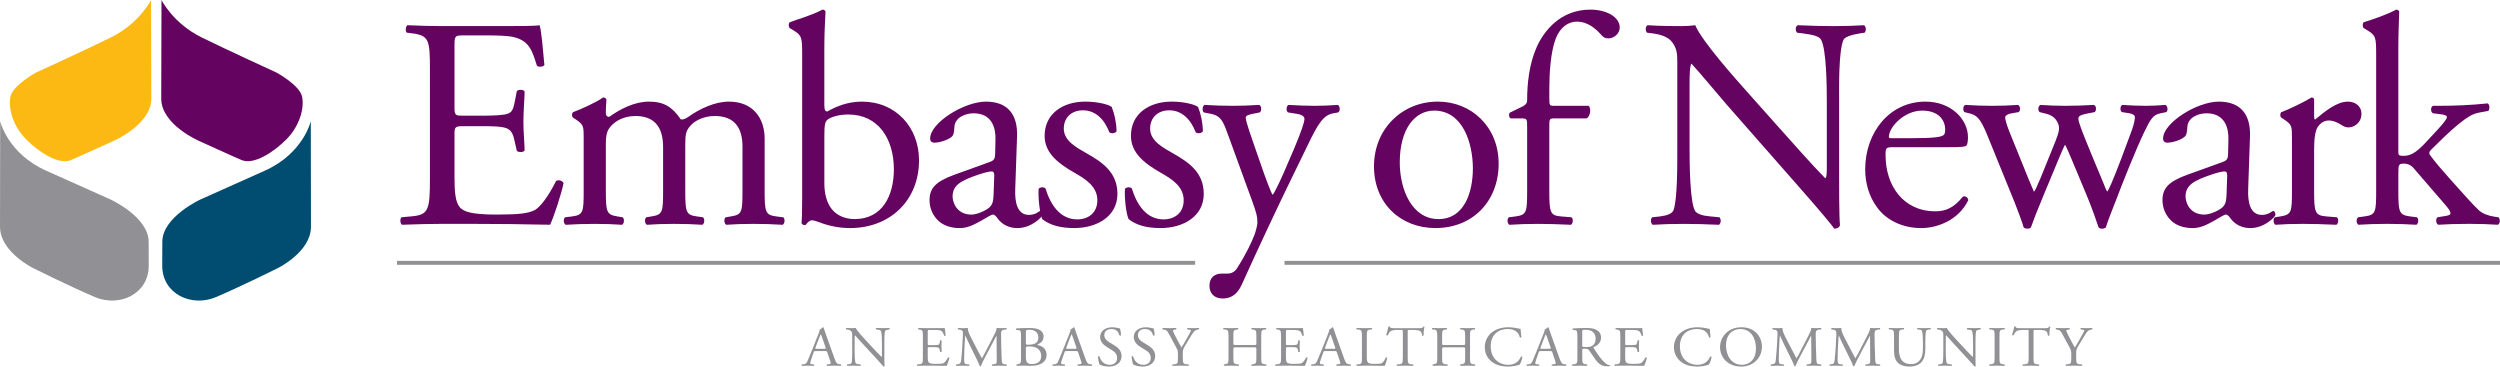
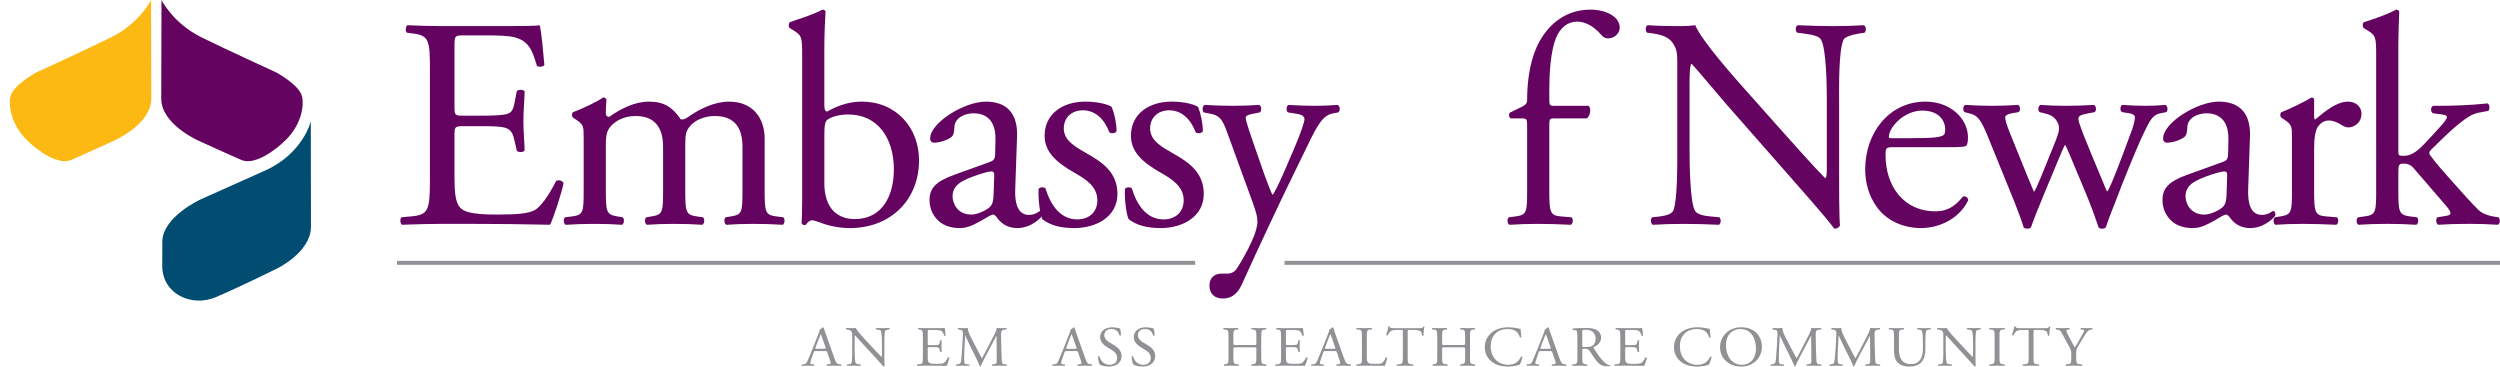
<svg xmlns="http://www.w3.org/2000/svg" version="1.1" id="Layer_1" x="0px" y="0px" viewBox="0 0 316.984 46.479" style="enable-background:new 0 0 316.984 46.479;" xml:space="preserve">
  <style type="text/css">
	.st0{fill:#919195;}
	.st1{fill:#650360;}
	.st2{fill:none;stroke:#7B7B7B;stroke-width:0.5;stroke-miterlimit:10;}
	.st3{fill:none;stroke:#919195;stroke-width:0.5;stroke-miterlimit:10;}
	.st4{fill:#FDB913;}
	.st5{fill:#004D71;}
</style>
  <g>
    <path class="st0" d="M104.9,44.692c-0.053-0.158-0.083-0.18-0.31-0.18h-1.141   c-0.189,0-0.234,0.021-0.287,0.173l-0.264,0.757   c-0.113,0.324-0.166,0.518-0.166,0.598c0,0.086,0.038,0.129,0.219,0.144   l0.249,0.021c0.053,0.036,0.053,0.151-0.015,0.181   c-0.196-0.015-0.43-0.015-0.785-0.021c-0.25,0-0.521,0.014-0.725,0.021   c-0.045-0.029-0.061-0.145-0.015-0.181l0.249-0.021   c0.181-0.015,0.348-0.094,0.453-0.353c0.136-0.332,0.348-0.8,0.665-1.606   l0.77-1.944c0.106-0.26,0.151-0.396,0.128-0.512   c0.182-0.051,0.31-0.18,0.393-0.273c0.046,0,0.098,0.015,0.113,0.064   c0.098,0.317,0.219,0.648,0.332,0.965l1.035,2.896   c0.219,0.619,0.317,0.726,0.642,0.763l0.204,0.021   c0.053,0.036,0.038,0.151,0,0.181c-0.31-0.015-0.574-0.021-0.914-0.021   c-0.362,0-0.649,0.014-0.869,0.021c-0.06-0.029-0.068-0.145-0.015-0.181   l0.219-0.021c0.159-0.015,0.265-0.058,0.265-0.13   c0-0.079-0.038-0.209-0.099-0.381L104.9,44.692z M103.405,44.051   c-0.061,0.166-0.053,0.173,0.159,0.173h0.929c0.219,0,0.234-0.028,0.167-0.224   l-0.408-1.174c-0.06-0.172-0.128-0.367-0.173-0.453h-0.015   c-0.023,0.035-0.098,0.209-0.181,0.425L103.405,44.051z" />
    <path class="st0" d="M112.133,45.139c0,0.216,0,1.072,0.023,1.26   c-0.015,0.043-0.061,0.08-0.144,0.08c-0.091-0.123-0.31-0.375-0.967-1.088   l-1.753-1.901c-0.204-0.224-0.718-0.813-0.876-0.973h-0.015   c-0.03,0.087-0.038,0.253-0.038,0.468v1.57c0,0.339,0.008,1.275,0.136,1.491   c0.045,0.079,0.196,0.122,0.385,0.137l0.234,0.021   c0.045,0.058,0.038,0.145-0.015,0.181c-0.34-0.015-0.604-0.021-0.884-0.021   c-0.317,0-0.521,0.007-0.785,0.021c-0.053-0.036-0.061-0.137-0.015-0.181   l0.204-0.021c0.174-0.021,0.295-0.064,0.333-0.144   c0.106-0.26,0.098-1.139,0.098-1.484v-2.081c0-0.202-0.007-0.353-0.166-0.519   c-0.106-0.101-0.287-0.151-0.468-0.173l-0.128-0.015   c-0.045-0.043-0.045-0.15,0.015-0.18c0.317,0.021,0.717,0.021,0.854,0.021   c0.121,0,0.249-0.008,0.347-0.021c0.151,0.367,1.042,1.318,1.291,1.584   l0.733,0.785c0.521,0.555,0.891,0.958,1.246,1.304h0.015   c0.03-0.036,0.03-0.151,0.03-0.302v-1.542c0-0.339-0.007-1.274-0.151-1.491   c-0.045-0.064-0.167-0.107-0.468-0.144l-0.128-0.015   c-0.053-0.043-0.045-0.158,0.015-0.18c0.348,0.014,0.604,0.021,0.892,0.021   c0.325,0,0.521-0.008,0.778-0.021c0.061,0.036,0.061,0.137,0.015,0.18   l-0.106,0.015c-0.242,0.036-0.393,0.094-0.423,0.151   c-0.128,0.26-0.113,1.152-0.113,1.483V45.139z" />
    <path class="st0" d="M117.014,42.69c0-0.749-0.015-0.857-0.461-0.907l-0.121-0.015   c-0.045-0.028-0.03-0.158,0.015-0.18c0.325,0.014,0.581,0.021,0.891,0.021   h1.42c0.483,0,0.929,0,1.02-0.021c0.045,0.122,0.09,0.641,0.121,0.958   c-0.03,0.043-0.151,0.058-0.189,0.015c-0.113-0.339-0.181-0.591-0.574-0.685   c-0.159-0.036-0.4-0.044-0.733-0.044h-0.544c-0.227,0-0.227,0.016-0.227,0.289   v1.439c0,0.202,0.023,0.202,0.25,0.202h0.438c0.317,0,0.551-0.015,0.642-0.043   c0.091-0.028,0.144-0.072,0.181-0.252l0.061-0.296   c0.038-0.043,0.166-0.043,0.196,0.008c0,0.173-0.03,0.453-0.03,0.727   c0,0.26,0.03,0.533,0.03,0.691c-0.03,0.051-0.159,0.051-0.196,0.008   l-0.068-0.281c-0.03-0.129-0.083-0.237-0.234-0.274   c-0.105-0.029-0.287-0.036-0.582-0.036h-0.438c-0.227,0-0.25,0.007-0.25,0.194   v1.016c0,0.382,0.023,0.627,0.144,0.749c0.091,0.087,0.25,0.166,0.914,0.166   c0.582,0,0.801-0.028,0.967-0.108c0.136-0.072,0.34-0.324,0.536-0.698   c0.053-0.036,0.159-0.015,0.189,0.05c-0.053,0.252-0.242,0.807-0.34,1.002   c-0.68-0.015-1.352-0.021-2.024-0.021h-0.68c-0.325,0-0.582,0.007-1.027,0.021   c-0.045-0.021-0.06-0.137-0.015-0.181l0.25-0.021   c0.431-0.036,0.468-0.144,0.468-0.9V42.69z" />
    <path class="st0" d="M123.967,44.44c0.174,0.339,0.34,0.67,0.521,0.987h0.015   c0.204-0.339,0.393-0.714,0.582-1.081l0.71-1.375   c0.34-0.655,0.559-1.052,0.574-1.383c0.257,0.021,0.416,0.021,0.567,0.021   c0.188,0,0.438-0.008,0.672-0.021c0.045,0.029,0.045,0.151,0.008,0.18   l-0.159,0.015c-0.476,0.043-0.536,0.181-0.529,0.685   c0.015,0.764,0.022,2.096,0.083,3.133c0.023,0.359,0.015,0.555,0.37,0.583   l0.242,0.021c0.045,0.044,0.038,0.151-0.015,0.181   c-0.31-0.015-0.619-0.021-0.891-0.021c-0.264,0-0.604,0.007-0.914,0.021   c-0.053-0.036-0.06-0.137-0.015-0.181l0.219-0.021   c0.37-0.036,0.37-0.151,0.37-0.612l-0.023-3.003h-0.015   c-0.053,0.079-0.34,0.655-0.491,0.937l-0.672,1.26   c-0.34,0.634-0.68,1.311-0.815,1.643c-0.015,0.021-0.046,0.028-0.076,0.028   c-0.015,0-0.053-0.007-0.068-0.028c-0.128-0.382-0.491-1.088-0.664-1.44   l-0.68-1.39c-0.158-0.332-0.317-0.707-0.483-1.037h-0.015   c-0.03,0.445-0.053,0.863-0.075,1.281c-0.023,0.439-0.053,1.08-0.053,1.692   c0,0.533,0.045,0.649,0.34,0.67l0.287,0.021   c0.053,0.044,0.045,0.159-0.007,0.181c-0.257-0.015-0.551-0.021-0.838-0.021   c-0.242,0-0.514,0.007-0.771,0.021c-0.045-0.036-0.061-0.145-0.015-0.181   l0.166-0.021c0.317-0.043,0.423-0.087,0.469-0.591   c0.045-0.475,0.083-0.871,0.128-1.584c0.038-0.598,0.068-1.21,0.084-1.606   c0.015-0.454-0.045-0.562-0.506-0.619l-0.121-0.015   c-0.038-0.043-0.03-0.15,0.03-0.18c0.227,0.014,0.408,0.021,0.597,0.021   c0.173,0,0.377,0,0.627-0.021c-0.03,0.281,0.158,0.728,0.393,1.188   L123.967,44.44z" />
-     <path class="st0" d="M129.457,42.546c0-0.533-0.03-0.67-0.37-0.698l-0.242-0.023   c-0.061-0.043-0.053-0.151,0.007-0.18c0.408-0.036,0.922-0.058,1.624-0.058   c0.476,0,0.929,0.036,1.269,0.201c0.325,0.151,0.574,0.439,0.574,0.9   c0,0.518-0.317,0.785-0.77,0.986c0,0.072,0.061,0.094,0.144,0.108   c0.408,0.072,1.012,0.433,1.012,1.203c0,0.835-0.65,1.397-2.009,1.397   c-0.219,0-0.589-0.021-0.906-0.021c-0.333,0-0.589,0.014-0.869,0.021   c-0.045-0.021-0.061-0.137-0.015-0.181l0.136-0.021   c0.4-0.064,0.415-0.144,0.415-0.9V42.546z M130.076,43.504   c0,0.201,0.008,0.216,0.393,0.201c0.77-0.029,1.186-0.244,1.186-0.922   c0-0.705-0.551-0.973-1.125-0.973c-0.167,0-0.28,0.015-0.348,0.044   c-0.076,0.021-0.106,0.058-0.106,0.187V43.504z M130.076,45.174   c0,0.26,0.015,0.627,0.159,0.785c0.144,0.166,0.37,0.202,0.597,0.202   c0.672,0,1.186-0.288,1.186-1.009c0-0.568-0.302-1.23-1.503-1.23   c-0.408,0-0.438,0.043-0.438,0.187V45.174z" />
    <path class="st0" d="M136.705,44.692c-0.053-0.158-0.083-0.18-0.31-0.18h-1.141   c-0.189,0-0.234,0.021-0.287,0.173l-0.264,0.757   c-0.113,0.324-0.167,0.518-0.167,0.598c0,0.086,0.038,0.129,0.219,0.144   l0.249,0.021c0.053,0.036,0.053,0.151-0.015,0.181   c-0.196-0.015-0.43-0.015-0.785-0.021c-0.249,0-0.521,0.014-0.725,0.021   c-0.045-0.029-0.061-0.145-0.015-0.181l0.249-0.021   c0.181-0.015,0.348-0.094,0.453-0.353c0.136-0.332,0.348-0.8,0.665-1.606   l0.77-1.944c0.106-0.26,0.151-0.396,0.128-0.512   c0.182-0.051,0.31-0.18,0.393-0.273c0.045,0,0.098,0.015,0.113,0.064   c0.098,0.317,0.219,0.648,0.332,0.965l1.035,2.896   c0.219,0.619,0.317,0.726,0.642,0.763l0.204,0.021   c0.053,0.036,0.038,0.151,0,0.181c-0.31-0.015-0.574-0.021-0.914-0.021   c-0.362,0-0.649,0.014-0.869,0.021c-0.06-0.029-0.068-0.145-0.015-0.181   l0.219-0.021c0.159-0.015,0.265-0.058,0.265-0.13   c0-0.079-0.038-0.209-0.099-0.381L136.705,44.692z M135.209,44.051   c-0.061,0.166-0.053,0.173,0.159,0.173h0.929c0.219,0,0.234-0.028,0.166-0.224   l-0.408-1.174c-0.06-0.172-0.128-0.367-0.173-0.453h-0.015   c-0.023,0.035-0.098,0.209-0.181,0.425L135.209,44.051z" />
    <path class="st0" d="M140.6,46.479c-0.634,0-1.035-0.188-1.178-0.267   c-0.091-0.158-0.189-0.669-0.204-1.008c0.038-0.051,0.151-0.064,0.181-0.021   c0.114,0.367,0.423,1.073,1.299,1.073c0.634,0,0.944-0.396,0.944-0.828   c0-0.317-0.068-0.67-0.62-1.009l-0.717-0.446   c-0.378-0.237-0.816-0.648-0.816-1.239c0-0.684,0.559-1.238,1.541-1.238   c0.234,0,0.506,0.043,0.702,0.094c0.098,0.029,0.204,0.043,0.265,0.043   c0.068,0.173,0.136,0.576,0.136,0.879c-0.03,0.043-0.151,0.065-0.189,0.021   c-0.098-0.346-0.302-0.814-1.027-0.814c-0.74,0-0.899,0.469-0.899,0.8   c0,0.418,0.362,0.721,0.642,0.886l0.604,0.36   c0.476,0.281,0.944,0.698,0.944,1.383   C142.209,45.938,141.582,46.479,140.6,46.479z" />
    <path class="st0" d="M144.864,46.479c-0.634,0-1.035-0.188-1.178-0.267   c-0.091-0.158-0.189-0.669-0.204-1.008c0.038-0.051,0.151-0.064,0.181-0.021   c0.114,0.367,0.423,1.073,1.299,1.073c0.634,0,0.944-0.396,0.944-0.828   c0-0.317-0.068-0.67-0.62-1.009l-0.717-0.446   c-0.378-0.237-0.816-0.648-0.816-1.239c0-0.684,0.559-1.238,1.541-1.238   c0.234,0,0.506,0.043,0.702,0.094c0.098,0.029,0.204,0.043,0.265,0.043   c0.068,0.173,0.136,0.576,0.136,0.879c-0.03,0.043-0.151,0.065-0.189,0.021   c-0.098-0.346-0.302-0.814-1.027-0.814c-0.74,0-0.899,0.469-0.899,0.8   c0,0.418,0.362,0.721,0.642,0.886l0.604,0.36   c0.476,0.281,0.944,0.698,0.944,1.383   C146.472,45.938,145.846,46.479,144.864,46.479z" />
-     <path class="st0" d="M149.973,45.268c0,0.771,0.045,0.887,0.453,0.915l0.287,0.021   c0.045,0.044,0.03,0.159-0.015,0.181c-0.468-0.015-0.725-0.021-1.027-0.021   c-0.317,0-0.589,0.007-0.99,0.021c-0.045-0.021-0.06-0.137-0.015-0.181   l0.234-0.021c0.438-0.043,0.453-0.144,0.453-0.915v-0.367   c0-0.396-0.023-0.489-0.242-0.893l-0.891-1.656   c-0.257-0.476-0.37-0.512-0.597-0.548l-0.211-0.036   c-0.045-0.051-0.038-0.15,0.015-0.18c0.242,0.014,0.513,0.021,0.876,0.021   c0.347,0,0.619-0.008,0.808-0.021c0.068,0.021,0.068,0.137,0.022,0.18   l-0.098,0.015c-0.264,0.036-0.317,0.072-0.317,0.13   c0,0.072,0.196,0.482,0.234,0.555c0.28,0.533,0.559,1.102,0.854,1.599   c0.234-0.382,0.483-0.8,0.71-1.218c0.211-0.374,0.491-0.863,0.491-0.95   c0-0.043-0.136-0.094-0.317-0.115l-0.136-0.015c-0.053-0.051-0.045-0.15,0.015-0.18   c0.271,0.014,0.491,0.021,0.725,0.021c0.234,0,0.445-0.008,0.702-0.021   c0.061,0.036,0.068,0.137,0.015,0.18l-0.211,0.036   c-0.393,0.066-0.62,0.519-0.997,1.138l-0.476,0.785   c-0.333,0.548-0.355,0.612-0.355,1.167V45.268z" />
    <path class="st0" d="M156.763,44.038c-0.363,0-0.378,0.014-0.378,0.23v1.015   c0,0.757,0.038,0.857,0.461,0.9l0.219,0.021   c0.045,0.029,0.03,0.159-0.015,0.181c-0.408-0.015-0.665-0.021-0.96-0.021   c-0.325,0-0.581,0.014-0.876,0.021c-0.045-0.021-0.061-0.137-0.015-0.181   l0.128-0.021c0.423-0.071,0.438-0.144,0.438-0.9v-2.593   c0-0.756-0.053-0.879-0.446-0.907l-0.196-0.015   c-0.045-0.028-0.03-0.158,0.015-0.18c0.37,0.007,0.627,0.021,0.952,0.021   c0.294,0,0.551-0.008,0.876-0.021c0.045,0.021,0.06,0.151,0.015,0.18   l-0.143,0.015c-0.438,0.043-0.454,0.151-0.454,0.907v0.828   c0,0.224,0.015,0.23,0.378,0.23h2.16c0.362,0,0.377-0.007,0.377-0.23v-0.828   c0-0.756-0.015-0.864-0.46-0.907l-0.143-0.015   c-0.045-0.028-0.03-0.158,0.015-0.18c0.347,0.014,0.604,0.021,0.914,0.021   c0.294,0,0.551-0.008,0.891-0.021c0.045,0.021,0.061,0.151,0.015,0.18   l-0.159,0.015c-0.438,0.043-0.453,0.151-0.453,0.907v2.593   c0,0.757,0.015,0.851,0.453,0.9l0.181,0.021   c0.045,0.029,0.03,0.159-0.015,0.181c-0.362-0.015-0.619-0.021-0.914-0.021   c-0.31,0-0.582,0.007-0.914,0.021c-0.045-0.021-0.061-0.137-0.015-0.181   l0.143-0.021c0.46-0.071,0.46-0.144,0.46-0.9v-1.015   c0-0.217-0.015-0.23-0.377-0.23H156.763z" />
    <path class="st0" d="M162.427,42.69c0-0.749-0.016-0.857-0.461-0.907l-0.121-0.015   c-0.045-0.028-0.03-0.158,0.016-0.18c0.324,0.014,0.581,0.021,0.891,0.021   h1.42c0.483,0,0.93,0,1.02-0.021c0.045,0.122,0.091,0.641,0.121,0.958   c-0.03,0.043-0.15,0.058-0.189,0.015c-0.113-0.339-0.181-0.591-0.573-0.685   c-0.159-0.036-0.4-0.044-0.733-0.044h-0.543c-0.227,0-0.227,0.016-0.227,0.289   v1.439c0,0.202,0.023,0.202,0.249,0.202h0.438c0.316,0,0.551-0.015,0.642-0.043   c0.091-0.028,0.143-0.072,0.181-0.252l0.061-0.296   c0.038-0.043,0.166-0.043,0.197,0.008c0,0.173-0.031,0.453-0.031,0.727   c0,0.26,0.031,0.533,0.031,0.691c-0.031,0.051-0.159,0.051-0.197,0.008   l-0.067-0.281c-0.03-0.129-0.083-0.237-0.234-0.274   c-0.105-0.029-0.287-0.036-0.581-0.036h-0.438c-0.227,0-0.249,0.007-0.249,0.194   v1.016c0,0.382,0.023,0.627,0.143,0.749c0.092,0.087,0.25,0.166,0.914,0.166   c0.582,0,0.801-0.028,0.967-0.108c0.137-0.072,0.34-0.324,0.537-0.698   c0.053-0.036,0.158-0.015,0.189,0.05c-0.053,0.252-0.241,0.807-0.34,1.002   c-0.68-0.015-1.353-0.021-2.024-0.021h-0.68c-0.324,0-0.582,0.007-1.027,0.021   c-0.045-0.021-0.061-0.137-0.016-0.181l0.25-0.021   c0.431-0.036,0.469-0.144,0.469-0.9V42.69z" />
    <path class="st0" d="M169.516,44.692c-0.053-0.158-0.084-0.18-0.311-0.18h-1.141   c-0.189,0-0.234,0.021-0.287,0.173l-0.264,0.757   c-0.113,0.324-0.167,0.518-0.167,0.598c0,0.086,0.038,0.129,0.22,0.144   l0.248,0.021c0.054,0.036,0.054,0.151-0.015,0.181   c-0.196-0.015-0.431-0.015-0.785-0.021c-0.249,0-0.521,0.014-0.726,0.021   c-0.045-0.029-0.061-0.145-0.015-0.181l0.249-0.021   c0.182-0.015,0.348-0.094,0.453-0.353c0.137-0.332,0.348-0.8,0.665-1.606   l0.771-1.944c0.105-0.26,0.15-0.396,0.128-0.512   c0.182-0.051,0.31-0.18,0.394-0.273c0.045,0,0.098,0.015,0.113,0.064   c0.098,0.317,0.219,0.648,0.332,0.965l1.035,2.896   c0.219,0.619,0.316,0.726,0.641,0.763l0.205,0.021   c0.053,0.036,0.037,0.151,0,0.181c-0.311-0.015-0.574-0.021-0.914-0.021   c-0.363,0-0.65,0.014-0.869,0.021c-0.06-0.029-0.068-0.145-0.014-0.181   l0.219-0.021c0.158-0.015,0.264-0.058,0.264-0.13   c0-0.079-0.037-0.209-0.098-0.381L169.516,44.692z M168.02,44.051   c-0.06,0.166-0.053,0.173,0.158,0.173h0.929c0.22,0,0.235-0.028,0.167-0.224   l-0.408-1.174c-0.061-0.172-0.129-0.367-0.174-0.453h-0.016   c-0.023,0.035-0.098,0.209-0.181,0.425L168.02,44.051z" />
    <path class="st0" d="M172.684,42.69c0-0.756-0.014-0.871-0.49-0.907l-0.189-0.015   c-0.045-0.028-0.029-0.158,0.016-0.18c0.424,0.014,0.68,0.021,0.982,0.021   c0.295,0,0.551-0.008,0.928-0.021c0.047,0.021,0.061,0.151,0.016,0.18   l-0.182,0.015c-0.445,0.036-0.461,0.151-0.461,0.907v2.507   c0,0.454,0.023,0.641,0.16,0.777c0.082,0.079,0.227,0.166,0.822,0.166   c0.643,0,0.801-0.028,0.922-0.094c0.15-0.087,0.348-0.346,0.498-0.713   c0.045-0.036,0.189-0.007,0.189,0.043c0,0.079-0.211,0.814-0.316,1.009   c-0.387-0.015-1.104-0.021-1.881-0.021h-0.695c-0.318,0-0.559,0.007-0.982,0.021   c-0.045-0.021-0.06-0.137-0.016-0.181l0.227-0.021   c0.439-0.043,0.453-0.144,0.453-0.9V42.69z" />
    <path class="st0" d="M178.489,45.283c0,0.757,0.016,0.864,0.453,0.9l0.242,0.021   c0.045,0.029,0.031,0.159-0.016,0.181c-0.43-0.015-0.688-0.021-0.988-0.021   c-0.303,0-0.566,0.007-1.051,0.021c-0.045-0.021-0.061-0.145,0-0.181l0.271-0.021   c0.432-0.036,0.469-0.144,0.469-0.9v-3.22c0-0.223,0-0.23-0.227-0.23h-0.416   c-0.324,0-0.74,0.016-0.928,0.181c-0.182,0.158-0.258,0.317-0.34,0.497   c-0.061,0.043-0.166,0.007-0.197-0.051c0.121-0.324,0.234-0.785,0.287-1.072   c0.023-0.016,0.121-0.023,0.145,0c0.045,0.23,0.293,0.223,0.641,0.223h3.06   c0.406,0,0.475-0.015,0.588-0.201c0.039-0.015,0.121-0.008,0.137,0.021   c-0.084,0.295-0.137,0.879-0.113,1.094c-0.031,0.059-0.158,0.059-0.197,0.016   c-0.021-0.181-0.074-0.447-0.188-0.526c-0.174-0.122-0.461-0.181-0.877-0.181h-0.537   c-0.227,0-0.219,0.008-0.219,0.246V45.283z" />
    <path class="st0" d="M183.229,44.038c-0.361,0-0.377,0.014-0.377,0.23v1.015   c0,0.757,0.037,0.857,0.461,0.9l0.219,0.021   c0.045,0.029,0.031,0.159-0.016,0.181c-0.408-0.015-0.664-0.021-0.959-0.021   c-0.324,0-0.582,0.014-0.875,0.021c-0.047-0.021-0.061-0.137-0.016-0.181   l0.129-0.021c0.422-0.071,0.438-0.144,0.438-0.9v-2.593   c0-0.756-0.053-0.879-0.445-0.907l-0.197-0.015   c-0.045-0.028-0.029-0.158,0.016-0.18c0.369,0.007,0.627,0.021,0.951,0.021   c0.295,0,0.551-0.008,0.877-0.021c0.045,0.021,0.061,0.151,0.014,0.18   l-0.143,0.015c-0.438,0.043-0.453,0.151-0.453,0.907v0.828   c0,0.224,0.016,0.23,0.377,0.23h2.16c0.363,0,0.379-0.007,0.379-0.23v-0.828   c0-0.756-0.016-0.864-0.461-0.907l-0.145-0.015   c-0.045-0.028-0.029-0.158,0.016-0.18c0.348,0.014,0.604,0.021,0.914,0.021   c0.295,0,0.551-0.008,0.891-0.021c0.047,0.021,0.061,0.151,0.016,0.18   l-0.158,0.015c-0.438,0.043-0.453,0.151-0.453,0.907v2.593   c0,0.757,0.016,0.851,0.453,0.9l0.182,0.021   c0.045,0.029,0.029,0.159-0.016,0.181c-0.363-0.015-0.619-0.021-0.914-0.021   c-0.311,0-0.582,0.007-0.914,0.021c-0.045-0.021-0.061-0.137-0.016-0.181   l0.145-0.021c0.461-0.071,0.461-0.144,0.461-0.9v-1.015   c0-0.217-0.016-0.23-0.379-0.23H183.229z" />
    <path class="st0" d="M189.212,42.107c0.551-0.411,1.254-0.612,2.039-0.612   c0.408,0,0.98,0.079,1.336,0.173c0.092,0.021,0.145,0.036,0.211,0.028   c0.008,0.166,0.047,0.62,0.107,1.059c-0.039,0.051-0.152,0.059-0.205,0.016   c-0.113-0.49-0.453-1.053-1.549-1.053c-1.154,0-2.137,0.699-2.137,2.189   c0,1.514,1.004,2.349,2.244,2.349c0.973,0,1.404-0.604,1.578-1.03   c0.053-0.035,0.166-0.021,0.195,0.029c-0.053,0.374-0.248,0.85-0.361,0.986   c-0.092,0.015-0.182,0.043-0.266,0.072c-0.166,0.058-0.709,0.166-1.193,0.166   c-0.68,0-1.328-0.13-1.881-0.482c-0.604-0.396-1.072-1.053-1.072-1.981   C188.259,43.215,188.638,42.532,189.212,42.107z" />
    <path class="st0" d="M196.829,44.692c-0.053-0.158-0.082-0.18-0.309-0.18h-1.141   c-0.189,0-0.234,0.021-0.287,0.173l-0.264,0.757   c-0.113,0.324-0.168,0.518-0.168,0.598c0,0.086,0.039,0.129,0.221,0.144   l0.248,0.021c0.053,0.036,0.053,0.151-0.016,0.181   c-0.195-0.015-0.43-0.015-0.785-0.021c-0.248,0-0.521,0.014-0.725,0.021   c-0.045-0.029-0.061-0.145-0.016-0.181l0.25-0.021   c0.182-0.015,0.348-0.094,0.453-0.353c0.137-0.332,0.348-0.8,0.664-1.606   l0.771-1.944c0.106-0.26,0.15-0.396,0.127-0.512   c0.182-0.051,0.311-0.18,0.395-0.273c0.045,0,0.098,0.015,0.113,0.064   c0.098,0.317,0.219,0.648,0.332,0.965l1.035,2.896   c0.219,0.619,0.316,0.726,0.641,0.763l0.205,0.021   c0.053,0.036,0.037,0.151,0,0.181c-0.311-0.015-0.574-0.021-0.914-0.021   c-0.363,0-0.65,0.014-0.869,0.021c-0.061-0.029-0.068-0.145-0.016-0.181   l0.219-0.021c0.16-0.015,0.266-0.058,0.266-0.13   c0-0.079-0.039-0.209-0.1-0.381L196.829,44.692z M195.335,44.051   c-0.061,0.166-0.053,0.173,0.158,0.173h0.928c0.221,0,0.234-0.028,0.168-0.224   l-0.408-1.174c-0.061-0.172-0.129-0.367-0.174-0.453h-0.016   c-0.023,0.035-0.098,0.209-0.182,0.425L195.335,44.051z" />
    <path class="st0" d="M199.999,42.698c0-0.685-0.022-0.807-0.332-0.843l-0.242-0.029   c-0.053-0.036-0.053-0.151,0.008-0.18c0.424-0.036,0.943-0.058,1.684-0.058   c0.469,0,0.914,0.036,1.262,0.216c0.363,0.181,0.627,0.505,0.627,1.009   c0,0.684-0.566,1.059-0.943,1.202c-0.037,0.044,0,0.115,0.037,0.173   c0.605,0.93,1.006,1.506,1.52,1.916c0.127,0.108,0.316,0.188,0.52,0.201   c0.039,0.015,0.047,0.072,0.008,0.102c-0.068,0.021-0.187,0.035-0.332,0.035   c-0.643,0-1.027-0.18-1.562-0.906c-0.197-0.268-0.508-0.764-0.74-1.088   c-0.113-0.158-0.234-0.23-0.537-0.23c-0.34,0-0.355,0.007-0.355,0.158v0.907   c0,0.757,0.016,0.843,0.453,0.9l0.158,0.021   c0.047,0.036,0.031,0.159-0.014,0.181c-0.34-0.015-0.598-0.021-0.898-0.021   c-0.318,0-0.59,0.007-0.945,0.021c-0.045-0.021-0.061-0.13-0.016-0.181   l0.189-0.021c0.438-0.05,0.453-0.144,0.453-0.9V42.698z M200.618,43.727   c0,0.13,0,0.209,0.023,0.238c0.021,0.021,0.135,0.035,0.521,0.035   c0.271,0,0.559-0.028,0.777-0.187c0.203-0.151,0.377-0.403,0.377-0.893   c0-0.568-0.369-1.109-1.207-1.109c-0.469,0-0.492,0.029-0.492,0.23V43.727z" />
    <path class="st0" d="M205.442,42.69c0-0.749-0.016-0.857-0.461-0.907l-0.121-0.015   c-0.045-0.028-0.029-0.158,0.016-0.18c0.324,0.014,0.582,0.021,0.891,0.021   h1.42c0.484,0,0.93,0,1.02-0.021c0.045,0.122,0.092,0.641,0.121,0.958   c-0.029,0.043-0.15,0.058-0.189,0.015c-0.113-0.339-0.18-0.591-0.572-0.685   c-0.16-0.036-0.4-0.044-0.734-0.044h-0.543c-0.227,0-0.227,0.016-0.227,0.289   v1.439c0,0.202,0.024,0.202,0.25,0.202h0.438c0.316,0,0.551-0.015,0.643-0.043   c0.09-0.028,0.143-0.072,0.18-0.252l0.061-0.296   c0.039-0.043,0.166-0.043,0.197,0.008c0,0.173-0.031,0.453-0.031,0.727   c0,0.26,0.031,0.533,0.031,0.691c-0.031,0.051-0.158,0.051-0.197,0.008   l-0.066-0.281c-0.031-0.129-0.084-0.237-0.234-0.274   c-0.105-0.029-0.287-0.036-0.582-0.036h-0.438c-0.226,0-0.25,0.007-0.25,0.194v1.016   c0,0.382,0.024,0.627,0.143,0.749c0.092,0.087,0.25,0.166,0.914,0.166   c0.582,0,0.801-0.028,0.967-0.108c0.137-0.072,0.34-0.324,0.537-0.698   c0.053-0.036,0.158-0.015,0.189,0.05c-0.053,0.252-0.242,0.807-0.34,1.002   c-0.68-0.015-1.354-0.021-2.025-0.021h-0.68c-0.324,0-0.582,0.007-1.027,0.021   c-0.045-0.021-0.061-0.137-0.016-0.181l0.25-0.021   c0.432-0.036,0.469-0.144,0.469-0.9V42.69z" />
    <path class="st0" d="M213.198,42.107c0.553-0.411,1.254-0.612,2.039-0.612   c0.408,0,0.982,0.079,1.338,0.173c0.09,0.021,0.143,0.036,0.211,0.028   c0.008,0.166,0.045,0.62,0.105,1.059c-0.037,0.051-0.15,0.059-0.203,0.016   c-0.113-0.49-0.453-1.053-1.549-1.053c-1.156,0-2.137,0.699-2.137,2.189   c0,1.514,1.004,2.349,2.242,2.349c0.975,0,1.406-0.604,1.58-1.03   c0.053-0.035,0.166-0.021,0.195,0.029c-0.053,0.374-0.25,0.85-0.363,0.986   c-0.09,0.015-0.18,0.043-0.264,0.072c-0.166,0.058-0.709,0.166-1.193,0.166   c-0.68,0-1.33-0.13-1.881-0.482c-0.604-0.396-1.072-1.053-1.072-1.981   C212.247,43.215,212.624,42.532,213.198,42.107z" />
    <path class="st0" d="M218.091,44.038c0-1.441,1.133-2.543,2.689-2.543   c1.744,0,2.621,1.203,2.621,2.471c0,1.455-1.164,2.514-2.621,2.514   C219.102,46.479,218.091,45.334,218.091,44.038z M222.645,44.188   c0-1.188-0.551-2.471-1.994-2.471c-0.785,0-1.805,0.512-1.805,2.09   c0,1.065,0.543,2.448,2.031,2.448C221.784,46.255,222.645,45.607,222.645,44.188z" />
    <path class="st0" d="M227.259,44.44c0.174,0.339,0.34,0.67,0.521,0.987h0.016   c0.203-0.339,0.393-0.714,0.58-1.081l0.711-1.375   c0.34-0.655,0.559-1.052,0.574-1.383c0.256,0.021,0.414,0.021,0.566,0.021   c0.188,0,0.438-0.008,0.672-0.021c0.045,0.029,0.045,0.151,0.008,0.18   l-0.158,0.015c-0.477,0.043-0.537,0.181-0.529,0.685   c0.016,0.764,0.023,2.096,0.082,3.133c0.023,0.359,0.016,0.555,0.371,0.583   l0.242,0.021c0.045,0.044,0.037,0.151-0.016,0.181   c-0.311-0.015-0.619-0.021-0.891-0.021c-0.266,0-0.605,0.007-0.914,0.021   c-0.053-0.036-0.061-0.137-0.016-0.181l0.219-0.021   c0.371-0.036,0.371-0.151,0.371-0.612l-0.023-3.003h-0.016   c-0.053,0.079-0.34,0.655-0.49,0.937l-0.672,1.26   c-0.34,0.634-0.68,1.311-0.816,1.643c-0.016,0.021-0.045,0.028-0.076,0.028   c-0.014,0-0.053-0.007-0.066-0.028c-0.129-0.382-0.492-1.088-0.666-1.44   l-0.68-1.39c-0.158-0.332-0.316-0.707-0.482-1.037h-0.016   c-0.029,0.445-0.053,0.863-0.076,1.281c-0.021,0.439-0.053,1.08-0.053,1.692   c0,0.533,0.045,0.649,0.34,0.67l0.287,0.021   c0.053,0.044,0.045,0.159-0.008,0.181c-0.256-0.015-0.551-0.021-0.838-0.021   c-0.242,0-0.514,0.007-0.77,0.021c-0.047-0.036-0.061-0.145-0.016-0.181   l0.166-0.021c0.316-0.043,0.424-0.087,0.469-0.591   c0.045-0.475,0.082-0.871,0.127-1.584c0.039-0.598,0.068-1.21,0.084-1.606   c0.016-0.454-0.045-0.562-0.506-0.619l-0.121-0.015   c-0.037-0.043-0.029-0.15,0.031-0.18c0.227,0.014,0.406,0.021,0.596,0.021   c0.174,0,0.377,0,0.627-0.021c-0.029,0.281,0.158,0.728,0.393,1.188   L227.259,44.44z" />
    <path class="st0" d="M234.72,44.44c0.174,0.339,0.34,0.67,0.521,0.987h0.016   c0.203-0.339,0.393-0.714,0.582-1.081l0.709-1.375   c0.34-0.655,0.559-1.052,0.574-1.383c0.256,0.021,0.416,0.021,0.566,0.021   c0.189,0,0.438-0.008,0.672-0.021c0.045,0.029,0.045,0.151,0.008,0.18   l-0.158,0.015c-0.477,0.043-0.537,0.181-0.529,0.685   c0.016,0.764,0.023,2.096,0.084,3.133c0.021,0.359,0.014,0.555,0.369,0.583   l0.242,0.021c0.045,0.044,0.037,0.151-0.016,0.181   c-0.308-0.015-0.619-0.021-0.891-0.021c-0.264,0-0.605,0.007-0.914,0.021   c-0.053-0.036-0.061-0.137-0.016-0.181l0.219-0.021   c0.371-0.036,0.371-0.151,0.371-0.612l-0.023-3.003h-0.014   c-0.055,0.079-0.342,0.655-0.492,0.937l-0.672,1.26   c-0.34,0.634-0.68,1.311-0.816,1.643c-0.014,0.021-0.045,0.028-0.074,0.028   c-0.016,0-0.053-0.007-0.068-0.028c-0.129-0.382-0.492-1.088-0.664-1.44   l-0.682-1.39c-0.158-0.332-0.316-0.707-0.482-1.037h-0.016   c-0.029,0.445-0.053,0.863-0.074,1.281c-0.023,0.439-0.055,1.08-0.055,1.692   c0,0.533,0.047,0.649,0.342,0.67l0.285,0.021   c0.055,0.044,0.047,0.159-0.006,0.181c-0.258-0.015-0.553-0.021-0.84-0.021   c-0.24,0-0.514,0.007-0.77,0.021c-0.045-0.036-0.061-0.145-0.016-0.181   l0.166-0.021c0.318-0.043,0.424-0.087,0.469-0.591   c0.045-0.475,0.084-0.871,0.129-1.584c0.037-0.598,0.068-1.21,0.082-1.606   c0.016-0.454-0.045-0.562-0.506-0.619l-0.121-0.015   c-0.037-0.043-0.029-0.15,0.031-0.18c0.227,0.014,0.408,0.021,0.596,0.021   c0.174,0,0.379,0,0.627-0.021c-0.029,0.281,0.158,0.728,0.393,1.188   L234.72,44.44z" />
    <path class="st0" d="M243.813,43.418c0-0.446-0.016-1.274-0.143-1.491   c-0.055-0.086-0.189-0.137-0.379-0.15l-0.188-0.015   c-0.047-0.051-0.031-0.144,0.014-0.173c0.287,0.014,0.566,0.021,0.861,0.021   c0.318,0,0.522-0.008,0.793-0.021c0.061,0.036,0.053,0.129,0.016,0.173   l-0.182,0.015c-0.189,0.014-0.332,0.079-0.377,0.172   c-0.105,0.238-0.105,1.066-0.105,1.47v0.813c0,0.627-0.107,1.289-0.529,1.722   c-0.324,0.339-0.885,0.526-1.443,0.526c-0.521,0-1.041-0.094-1.412-0.396   c-0.4-0.316-0.59-0.843-0.59-1.699v-1.7c0-0.749-0.014-0.872-0.453-0.907   l-0.188-0.015c-0.045-0.028-0.031-0.151,0.014-0.173   c0.379,0.014,0.635,0.021,0.938,0.021c0.31,0,0.558-0.008,0.93-0.021   c0.045,0.021,0.061,0.145,0.014,0.173l-0.18,0.015   c-0.439,0.035-0.453,0.158-0.453,0.907v1.556c0,1.159,0.377,1.923,1.533,1.923   c1.094,0,1.51-0.821,1.51-1.916V43.418z" />
    <path class="st0" d="M250.481,45.139c0,0.216,0,1.072,0.021,1.26   c-0.014,0.043-0.061,0.08-0.143,0.08c-0.092-0.123-0.31-0.375-0.967-1.088   l-1.752-1.901c-0.205-0.224-0.719-0.813-0.877-0.973h-0.016   c-0.029,0.087-0.037,0.253-0.037,0.468v1.57c0,0.339,0.008,1.275,0.137,1.491   c0.045,0.079,0.195,0.122,0.385,0.137l0.234,0.021   c0.045,0.058,0.037,0.145-0.016,0.181c-0.34-0.015-0.604-0.021-0.885-0.021   c-0.316,0-0.52,0.007-0.785,0.021c-0.053-0.036-0.061-0.137-0.014-0.181   l0.203-0.021c0.174-0.021,0.295-0.064,0.332-0.144   c0.105-0.26,0.098-1.139,0.098-1.484v-2.081c0-0.202-0.006-0.353-0.166-0.519   c-0.105-0.101-0.287-0.151-0.467-0.173l-0.129-0.015   c-0.045-0.043-0.045-0.15,0.016-0.18c0.316,0.021,0.717,0.021,0.854,0.021   c0.119,0,0.248-0.008,0.346-0.021c0.152,0.367,1.043,1.318,1.293,1.584   l0.732,0.785c0.521,0.555,0.891,0.958,1.246,1.304h0.016   c0.029-0.036,0.029-0.151,0.029-0.302v-1.542c0-0.339-0.008-1.274-0.15-1.491   c-0.045-0.064-0.166-0.107-0.469-0.144l-0.129-0.015   c-0.053-0.043-0.045-0.158,0.016-0.18c0.348,0.014,0.604,0.021,0.891,0.021   c0.326,0,0.521-0.008,0.779-0.021c0.061,0.036,0.061,0.137,0.014,0.18   l-0.105,0.015c-0.242,0.036-0.393,0.094-0.422,0.151   c-0.129,0.26-0.113,1.152-0.113,1.483V45.139z" />
    <path class="st0" d="M252.903,42.705c0-0.764-0.016-0.886-0.461-0.922l-0.188-0.015   c-0.047-0.028-0.031-0.158,0.014-0.18c0.379,0.014,0.635,0.021,0.953,0.021   c0.301,0,0.559-0.008,0.936-0.021c0.045,0.021,0.061,0.151,0.016,0.18   l-0.189,0.015c-0.445,0.036-0.461,0.158-0.461,0.922v2.563   c0,0.764,0.016,0.865,0.461,0.915l0.189,0.021   c0.045,0.029,0.029,0.159-0.016,0.181c-0.377-0.015-0.635-0.021-0.936-0.021   c-0.318,0-0.574,0.007-0.953,0.021c-0.045-0.021-0.06-0.137-0.014-0.181   l0.188-0.021c0.445-0.05,0.461-0.151,0.461-0.915V42.705z" />
    <path class="st0" d="M257.839,45.283c0,0.757,0.014,0.864,0.453,0.9l0.242,0.021   c0.045,0.029,0.029,0.159-0.016,0.181c-0.432-0.015-0.688-0.021-0.99-0.021   c-0.301,0-0.566,0.007-1.049,0.021c-0.047-0.021-0.061-0.145,0-0.181l0.271-0.021   c0.43-0.036,0.469-0.144,0.469-0.9v-3.22c0-0.223,0-0.23-0.227-0.23h-0.416   c-0.324,0-0.74,0.016-0.93,0.181c-0.182,0.158-0.256,0.317-0.34,0.497   c-0.061,0.043-0.166,0.007-0.195-0.051c0.121-0.324,0.234-0.785,0.287-1.072   c0.021-0.016,0.121-0.023,0.143,0c0.045,0.23,0.295,0.223,0.643,0.223h3.059   c0.408,0,0.477-0.015,0.59-0.201c0.037-0.015,0.121-0.008,0.135,0.021   c-0.082,0.295-0.135,0.879-0.113,1.094c-0.029,0.059-0.158,0.059-0.195,0.016   c-0.023-0.181-0.076-0.447-0.189-0.526c-0.174-0.122-0.461-0.181-0.877-0.181   h-0.535c-0.227,0-0.219,0.008-0.219,0.246V45.283z" />
    <path class="st0" d="M263.245,45.268c0,0.771,0.045,0.887,0.453,0.915l0.285,0.021   c0.047,0.044,0.031,0.159-0.014,0.181c-0.469-0.015-0.725-0.021-1.027-0.021   c-0.318,0-0.59,0.007-0.99,0.021c-0.045-0.021-0.061-0.137-0.016-0.181   l0.234-0.021c0.439-0.043,0.453-0.144,0.453-0.915v-0.367   c0-0.396-0.022-0.489-0.24-0.893l-0.893-1.656   c-0.256-0.476-0.369-0.512-0.596-0.548l-0.211-0.036   c-0.047-0.051-0.039-0.15,0.014-0.18c0.242,0.014,0.514,0.021,0.877,0.021   c0.348,0,0.619-0.008,0.809-0.021c0.066,0.021,0.066,0.137,0.021,0.18   l-0.098,0.015c-0.264,0.036-0.316,0.072-0.316,0.13   c0,0.072,0.195,0.482,0.232,0.555c0.281,0.533,0.561,1.102,0.854,1.599   c0.234-0.382,0.484-0.8,0.711-1.218c0.211-0.374,0.49-0.863,0.49-0.95   c0-0.043-0.135-0.094-0.316-0.115l-0.137-0.015   c-0.053-0.051-0.045-0.15,0.016-0.18c0.271,0.014,0.49,0.021,0.725,0.021   c0.234,0,0.445-0.008,0.703-0.021c0.061,0.036,0.068,0.137,0.016,0.18   l-0.213,0.036c-0.393,0.066-0.619,0.519-0.996,1.138l-0.477,0.785   c-0.332,0.548-0.353,0.612-0.353,1.167V45.268z" />
  </g>
  <g>
    <path class="st1" d="M54.513,9.009c0-3.952-0.076-4.521-2.318-4.788l-0.608-0.076   c-0.228-0.152-0.152-0.836,0.076-0.95c1.634,0.076,2.926,0.114,4.483,0.114   h7.143c2.432,0,4.673,0,5.129-0.114c0.228,0.646,0.456,3.382,0.608,5.053   c-0.152,0.228-0.76,0.304-0.95,0.076c-0.57-1.786-0.912-3.116-2.888-3.609   c-0.798-0.19-2.014-0.228-3.685-0.228h-2.736c-1.14,0-1.14,0.076-1.14,1.52   v7.599c0,1.064,0.114,1.064,1.253,1.064h2.204c1.596,0,2.773-0.076,3.229-0.228   c0.456-0.152,0.722-0.38,0.912-1.33l0.304-1.558   c0.19-0.228,0.836-0.228,0.988,0.038c0,0.912-0.152,2.394-0.152,3.837   c0,1.368,0.152,2.812,0.152,3.647c-0.152,0.266-0.798,0.266-0.988,0.038   l-0.342-1.482c-0.152-0.684-0.418-1.254-1.178-1.444   c-0.532-0.152-1.444-0.19-2.925-0.19h-2.204c-1.14,0-1.253,0.038-1.253,1.026   v5.357c0,2.014,0.114,3.305,0.722,3.951c0.456,0.456,1.254,0.874,4.597,0.874   c2.926,0,4.027-0.152,4.863-0.57c0.684-0.38,1.71-1.71,2.698-3.686   c0.266-0.19,0.798-0.076,0.95,0.266c-0.266,1.33-1.216,4.255-1.709,5.281   c-3.419-0.076-6.801-0.114-10.183-0.114h-3.419c-1.634,0-2.926,0.038-5.167,0.114   c-0.228-0.114-0.304-0.722-0.076-0.95l1.254-0.114   c2.166-0.19,2.355-0.76,2.355-4.75V9.009z" />
    <path class="st1" d="M94.144,18.621c0-2.583-1.14-3.913-3.533-3.913   c-1.444,0-2.622,0.646-3.154,1.33c-0.456,0.57-0.57,0.95-0.57,2.28v5.813   c0,2.736,0.076,3.116,1.444,3.306l0.798,0.114   c0.266,0.19,0.19,0.836-0.076,0.95c-1.14-0.076-2.242-0.114-3.571-0.114   c-1.368,0-2.394,0.038-3.458,0.114c-0.266-0.114-0.342-0.76-0.076-0.95   l0.684-0.114c1.406-0.228,1.444-0.57,1.444-3.306v-5.509   c0-2.545-1.14-3.913-3.496-3.913c-1.558,0-2.622,0.684-3.191,1.368   c-0.38,0.456-0.57,0.95-0.57,2.166v5.889c0,2.736,0.076,3.078,1.444,3.306   l0.684,0.114c0.266,0.19,0.19,0.836-0.076,0.95   c-1.026-0.076-2.128-0.114-3.458-0.114c-1.368,0-2.508,0.038-3.686,0.114   c-0.266-0.114-0.342-0.76-0.076-0.95l0.912-0.114   c1.406-0.19,1.444-0.57,1.444-3.306v-6.649c0-1.482,0-1.672-1.026-2.356   l-0.342-0.228c-0.152-0.152-0.152-0.57,0.038-0.684   c0.874-0.304,3.04-1.292,3.799-1.862c0.152,0,0.342,0.076,0.418,0.266   c-0.076,0.874-0.076,1.444-0.076,1.786c0,0.228,0.152,0.418,0.418,0.418   c1.444-1.026,3.229-1.938,5.053-1.938c1.899,0,2.963,0.684,4.027,2.242   c0.342,0.076,0.608-0.076,0.95-0.304c1.52-1.064,3.382-1.938,5.167-1.938   c3.04,0,4.521,2.09,4.521,4.711v6.535c0,2.736,0.076,3.116,1.444,3.306   l0.912,0.114c0.266,0.19,0.19,0.836-0.076,0.95   c-1.254-0.076-2.355-0.114-3.686-0.114c-1.368,0-2.394,0.038-3.458,0.114   c-0.266-0.114-0.342-0.76-0.076-0.95l0.684-0.114   c1.406-0.228,1.444-0.57,1.444-3.306V18.621z" />
    <path class="st1" d="M101.709,6.957c0-2.242-0.038-2.47-1.178-3.154l-0.38-0.228   c-0.19-0.114-0.19-0.646,0-0.76c0.874-0.342,2.697-0.836,4.141-1.596   c0.152,0,0.304,0.076,0.38,0.228c-0.076,1.33-0.152,3.04-0.152,4.711v7.181   c0,0.646,0.152,0.798,0.38,0.798c0.988-0.57,2.508-1.254,4.37-1.254   c4.331,0,7.257,3.268,7.257,7.447c0,5.053-3.647,8.586-8.738,8.586   c-1.406,0-2.47-0.266-3.23-0.494c-0.798-0.266-1.292-0.494-1.596-0.494   c-0.304,0-0.608,0.304-0.798,0.57c-0.038,0.038-0.076,0.038-0.152,0.038   c-0.152,0-0.304-0.076-0.38-0.228c0.038-0.532,0.076-1.253,0.076-3.229V6.957z    M104.521,23.219c0,1.33,0.304,2.507,0.95,3.305   c0.646,0.798,1.672,1.254,2.888,1.254c3.571,0,4.978-3.04,4.978-6.307   c0-3.914-2.014-6.953-5.775-6.953c-1.14,0-2.052,0.266-2.583,0.608   c-0.38,0.266-0.456,0.684-0.456,2.166V23.219z" />
    <path class="st1" d="M125.535,20.521c0.569-0.19,0.646-0.532,0.646-1.102l0.038-1.748   c0.038-1.406-0.418-3.306-2.773-3.306c-1.064,0-2.356,0.532-2.432,1.71   c-0.038,0.608-0.076,1.064-0.38,1.292c-0.57,0.456-1.596,0.722-2.166,0.722   c-0.342,0-0.532-0.19-0.532-0.532c0-1.976,4.294-4.673,7.067-4.673   c2.735,0,4.065,1.596,3.951,4.446l-0.228,6.611   c-0.076,1.748,0.266,3.306,1.747,3.306c0.38,0,0.723-0.114,0.95-0.228   c0.19-0.114,0.38-0.266,0.494-0.266c0.151,0,0.266,0.228,0.266,0.494   c0,0.19-1.33,1.671-3.191,1.671c-0.912,0-1.824-0.342-2.47-1.178   c-0.152-0.228-0.38-0.532-0.607-0.532c-0.267,0-0.723,0.342-1.482,0.76   c-0.836,0.456-1.672,0.95-2.735,0.95c-1.102,0-2.014-0.304-2.659-0.874   c-0.723-0.646-1.179-1.596-1.179-2.66c0-1.482,0.723-2.356,3.154-3.229   L125.535,20.521z M123.178,27.208c0.76,0,1.938-0.57,2.318-0.95   c0.455-0.456,0.455-0.988,0.493-1.786l0.076-2.242   c0-0.418-0.151-0.494-0.38-0.494c-0.228,0-0.874,0.152-1.558,0.38   c-2.241,0.76-3.344,1.33-3.344,2.812C120.785,25.575,121.241,27.208,123.178,27.208   z" />
    <path class="st1" d="M140.962,13.568c0.342,0.836,0.607,2.052,0.607,3.078   c-0.152,0.266-0.722,0.342-0.912,0.114c-0.646-1.671-1.785-2.773-3.343-2.773   c-1.482,0-2.432,0.95-2.432,2.318c0,1.558,1.596,2.394,2.925,3.153   c2.014,1.14,3.876,2.432,3.876,5.129c0,2.887-2.66,4.331-5.472,4.331   c-1.785,0-3.115-0.38-4.065-1.14c-0.304-0.722-0.531-2.583-0.456-3.837   c0.19-0.228,0.685-0.266,0.874-0.038c0.646,2.09,1.862,3.914,4.027,3.914   c1.368,0,2.546-0.798,2.546-2.432c0-1.748-1.52-2.698-2.926-3.496   c-2.203-1.254-3.761-2.583-3.761-4.673c0-2.773,2.279-4.332,5.167-4.332   C139.214,12.884,140.62,13.265,140.962,13.568z" />
    <path class="st1" d="M151.907,13.568c0.342,0.836,0.607,2.052,0.607,3.078   c-0.151,0.266-0.722,0.342-0.911,0.114c-0.646-1.671-1.786-2.773-3.344-2.773   c-1.482,0-2.432,0.95-2.432,2.318c0,1.558,1.596,2.394,2.926,3.153   c2.014,1.14,3.875,2.432,3.875,5.129c0,2.887-2.659,4.331-5.471,4.331   c-1.786,0-3.116-0.38-4.065-1.14c-0.304-0.722-0.532-2.583-0.456-3.837   c0.189-0.228,0.684-0.266,0.874-0.038c0.646,2.09,1.861,3.914,4.027,3.914   c1.367,0,2.545-0.798,2.545-2.432c0-1.748-1.52-2.698-2.925-3.496   c-2.204-1.254-3.762-2.583-3.762-4.673c0-2.773,2.279-4.332,5.167-4.332   C150.159,12.884,151.565,13.265,151.907,13.568z" />
    <path class="st1" d="M153.351,36.213c0-1.026,0.684-1.52,1.52-1.52h0.722   c0.608,0,0.988-0.266,1.254-0.684c1.102-1.709,1.862-3.305,2.204-4.217   c0.113-0.304,0.38-1.102,0.38-1.634c0-0.76-0.152-1.216-0.646-2.622   l-2.963-8.131c-0.646-1.786-0.912-2.697-2.242-2.963l-0.949-0.19   c-0.229-0.19-0.19-0.836,0.113-0.95c1.216,0.076,2.355,0.114,3.609,0.114   c1.026,0,2.09-0.038,3.306-0.114c0.304,0.114,0.342,0.76,0.076,0.95   l-0.95,0.19c-0.531,0.114-0.836,0.228-0.836,0.494   c0,0.456,0.874,2.926,1.103,3.572l1.216,3.496   c0.228,0.607,0.949,2.622,1.102,2.697c0.114-0.076,0.722-1.254,1.406-2.812   l1.291-3.001c0.836-1.976,1.33-3.381,1.33-3.799   c0-0.266-0.228-0.532-0.912-0.646l-1.178-0.19   c-0.266-0.19-0.228-0.836,0.076-0.95c1.216,0.076,2.355,0.114,3.344,0.114   c0.949,0,1.823-0.038,2.888-0.114c0.304,0.152,0.342,0.722,0.075,0.95   l-0.646,0.114c-1.254,0.228-1.938,1.33-3.229,4.027l-2.128,4.37   c-1.254,2.545-4.369,9.157-6.23,13.298c-0.646,1.444-1.559,1.786-2.432,1.786   C153.92,37.847,153.351,37.163,153.351,36.213z" />
-     <path class="st1" d="M190.019,20.749c0,4.749-3.268,8.168-8.017,8.168   c-4.37,0-7.789-3.077-7.789-7.827c0-4.787,3.609-8.207,8.093-8.207   C186.561,12.884,190.019,16.076,190.019,20.749z M181.85,14.024   c-2.508,0-4.369,2.394-4.369,6.573c0,3.458,1.558,7.181,4.901,7.181   c3.343,0,4.369-3.496,4.369-6.421C186.751,18.128,185.46,14.024,181.85,14.024z" />
    <path class="st1" d="M197.088,15.012c-0.646,0-0.646,0.076-0.646,1.102v8.017   c0,2.736,0.076,3.191,1.444,3.306l1.367,0.114   c0.267,0.19,0.19,0.836-0.076,0.95c-1.709-0.076-2.812-0.114-4.141-0.114   c-1.368,0-2.508,0.038-3.647,0.114c-0.267-0.114-0.343-0.76-0.076-0.95   l0.874-0.114c1.405-0.19,1.443-0.57,1.443-3.306v-8.017   c0-1.026,0-1.102-0.76-1.102h-1.33c-0.228-0.152-0.266-0.494-0.113-0.722   l1.634-0.798c0.304-0.152,0.569-0.38,0.569-0.76   c0-2.204,0.266-4.559,1.178-6.687c0.95-2.166,3.078-4.825,6.839-4.825   c2.014,0,3.724,0.912,3.724,2.28c0,0.76-0.722,1.368-1.443,1.368   c-0.418,0-0.646-0.152-0.912-0.456c-0.722-0.836-1.786-1.671-3.04-1.671   c-1.178,0-2.127,0.722-2.697,2.089c-0.684,1.748-0.836,4.521-0.836,6.421v1.102   c0,1.026,0,1.064,0.646,1.064h4.331c0.418,0.38,0.151,1.444-0.266,1.596H197.088z   " />
    <path class="st1" d="M233.185,21.927c0,1.14,0,5.661,0.113,6.649   c-0.076,0.228-0.304,0.418-0.722,0.418c-0.456-0.646-1.558-1.976-4.863-5.737   l-8.814-10.03c-1.026-1.178-3.609-4.293-4.407-5.129h-0.076   c-0.152,0.456-0.19,1.33-0.19,2.47v8.283c0,1.786,0.038,6.725,0.685,7.865   c0.228,0.418,0.987,0.646,1.938,0.722l1.178,0.114   c0.228,0.304,0.19,0.76-0.076,0.95c-1.71-0.076-3.039-0.114-4.445-0.114   c-1.596,0-2.621,0.038-3.951,0.114c-0.266-0.19-0.304-0.722-0.076-0.95   l1.026-0.114c0.873-0.114,1.481-0.342,1.671-0.76   c0.532-1.368,0.494-6.003,0.494-7.827V7.869c0-1.064-0.038-1.862-0.836-2.735   c-0.531-0.532-1.443-0.798-2.355-0.912l-0.646-0.076   c-0.229-0.228-0.229-0.798,0.075-0.95c1.597,0.114,3.61,0.114,4.294,0.114   c0.607,0,1.254-0.038,1.748-0.114c0.76,1.938,5.243,6.953,6.497,8.359   l3.685,4.142c2.622,2.925,4.483,5.053,6.27,6.877h0.076   c0.151-0.19,0.151-0.798,0.151-1.596v-8.131c0-1.786-0.038-6.725-0.76-7.865   c-0.228-0.342-0.836-0.57-2.355-0.76l-0.646-0.076   c-0.267-0.228-0.229-0.836,0.076-0.95c1.747,0.076,3.039,0.114,4.482,0.114   c1.634,0,2.622-0.038,3.914-0.114c0.304,0.19,0.304,0.722,0.076,0.95   l-0.532,0.076c-1.216,0.19-1.976,0.494-2.128,0.798   c-0.646,1.368-0.569,6.079-0.569,7.827V21.927z" />
    <path class="st1" d="M240.103,18.66c-0.988,0-1.026,0.076-1.026,1.026   c0,3.837,2.242,7.105,6.308,7.105c1.254,0,2.317-0.38,3.495-1.862   c0.38-0.114,0.646,0.114,0.684,0.456c-1.253,2.583-3.989,3.533-5.965,3.533   c-2.47,0-4.407-1.063-5.509-2.507c-1.14-1.482-1.596-3.268-1.596-4.939   c0-4.673,3.077-8.587,7.637-8.587c3.268,0,5.396,2.242,5.396,4.521   c0,0.532-0.076,0.836-0.152,0.988c-0.114,0.228-0.646,0.266-2.242,0.266H240.103z    M242.459,17.52c2.812,0,3.647-0.152,3.951-0.38   c0.114-0.076,0.229-0.228,0.229-0.722c0-1.064-0.723-2.394-2.926-2.394   c-2.242,0-4.18,2.052-4.218,3.306c0,0.076,0,0.19,0.267,0.19H242.459z" />
    <path class="st1" d="M251.96,17.102c-0.874-2.128-1.33-2.508-2.279-2.736l-0.608-0.152   c-0.189-0.19-0.228-0.76,0.114-0.912c1.178,0.076,2.241,0.114,3.381,0.114   c1.179,0,2.28-0.038,3.306-0.114c0.305,0.152,0.342,0.722,0.076,0.912   l-0.874,0.152c-0.531,0.076-0.836,0.304-0.836,0.532   c0,0.228,0.19,0.95,0.608,1.976l2.355,5.813   c0.342,0.874,0.684,1.558,0.684,1.634c0.114-0.076,0.418-0.722,0.874-1.824   l1.862-4.597c0.493-1.216,0.531-1.71,0.342-2.204   c-0.342-0.836-0.912-1.14-1.748-1.33l-0.607-0.152   c-0.267-0.228-0.19-0.798,0.113-0.912c0.95,0.076,2.166,0.114,3.153,0.114   c1.179,0,2.318-0.038,3.61-0.114c0.342,0.114,0.342,0.722,0.113,0.912   L264.801,14.366c-1.52,0.304-1.443,0.418-0.987,1.748   c0.418,1.253,2.47,6.079,2.888,7.105c0.228,0.57,0.38,0.988,0.493,1.063   c0.076-0.076,0.267-0.456,0.532-1.063c0.494-1.102,2.014-5.129,2.584-6.725   c0.304-0.874,0.38-1.368,0.38-1.634c0-0.228-0.229-0.418-0.685-0.494   l-0.949-0.152c-0.304-0.19-0.229-0.798,0.038-0.912   c1.102,0.076,2.052,0.114,3.001,0.114c0.723,0,1.634-0.038,2.47-0.114   c0.304,0.152,0.342,0.722,0.114,0.912l-0.76,0.152   c-0.912,0.19-1.254,0.722-2.052,2.394c-1.026,2.128-2.85,6.687-3.571,8.625   c-0.532,1.368-0.988,2.47-1.292,3.458c-0.152,0.114-0.304,0.152-0.494,0.152   c-0.152,0-0.304-0.038-0.418-0.152c-0.228-0.684-0.912-2.66-1.558-4.18   l-1.824-4.369c-0.266-0.684-0.836-1.938-0.873-1.938   c-0.038,0-0.57,1.178-0.836,1.861l-1.976,4.75   c-0.685,1.634-1.216,3.001-1.521,3.875c-0.113,0.114-0.266,0.152-0.456,0.152   c-0.151,0-0.342-0.038-0.455-0.152c-0.229-0.798-0.836-2.356-1.141-3.154   L251.96,17.102z" />
    <path class="st1" d="M281.864,20.521c0.569-0.19,0.646-0.532,0.646-1.102l0.038-1.748   c0.038-1.406-0.418-3.306-2.773-3.306c-1.063,0-2.355,0.532-2.432,1.71   c-0.038,0.608-0.076,1.064-0.38,1.292c-0.57,0.456-1.596,0.722-2.166,0.722   c-0.342,0-0.531-0.19-0.531-0.532c0-1.976,4.293-4.673,7.066-4.673   c2.735,0,4.065,1.596,3.951,4.446l-0.228,6.611   c-0.076,1.748,0.266,3.306,1.748,3.306c0.38,0,0.722-0.114,0.949-0.228   c0.19-0.114,0.38-0.266,0.494-0.266c0.152,0,0.266,0.228,0.266,0.494   c0,0.19-1.329,1.671-3.191,1.671c-0.912,0-1.823-0.342-2.47-1.178   c-0.151-0.228-0.38-0.532-0.607-0.532c-0.267,0-0.722,0.342-1.481,0.76   c-0.836,0.456-1.672,0.95-2.736,0.95c-1.102,0-2.014-0.304-2.659-0.874   c-0.722-0.646-1.178-1.596-1.178-2.66c0-1.482,0.722-2.356,3.153-3.229   L281.864,20.521z M279.508,27.208c0.76,0,1.938-0.57,2.317-0.95   c0.456-0.456,0.456-0.988,0.494-1.786l0.075-2.242   c0-0.418-0.151-0.494-0.38-0.494c-0.228,0-0.873,0.152-1.558,0.38   c-2.241,0.76-3.344,1.33-3.344,2.812C277.114,25.575,277.57,27.208,279.508,27.208z" />
    <path class="st1" d="M290.604,17.482c0-1.482,0-1.672-1.026-2.356l-0.342-0.228   c-0.151-0.152-0.151-0.57,0.038-0.684c0.874-0.304,2.888-1.292,3.838-1.862   c0.189,0.038,0.304,0.114,0.304,0.266v2.204c0,0.19,0.038,0.304,0.114,0.342   c1.329-1.102,2.773-2.28,4.179-2.28c0.95,0,1.71,0.608,1.71,1.52   c0,1.254-1.025,1.748-1.634,1.748c-0.38,0-0.569-0.114-0.836-0.266   c-0.569-0.38-1.14-0.608-1.672-0.608c-0.607,0-1.063,0.342-1.367,0.76   c-0.38,0.532-0.494,1.634-0.494,2.925v5.167c0,2.736,0.076,3.191,1.52,3.306   l1.368,0.114c0.266,0.19,0.189,0.836-0.076,0.95   c-1.786-0.076-2.888-0.114-4.218-0.114c-1.367,0-2.507,0.038-3.495,0.114   c-0.266-0.114-0.342-0.76-0.076-0.95l0.722-0.114   c1.406-0.228,1.444-0.57,1.444-3.306V17.482z" />
    <path class="st1" d="M301.281,6.957c0-2.242-0.038-2.47-1.178-3.154l-0.38-0.228   c-0.19-0.114-0.19-0.646,0-0.76c0.949-0.304,2.735-0.874,4.103-1.596   c0.152,0,0.305,0.076,0.381,0.228c-0.038,1.14-0.114,3.04-0.114,4.711v13.032   c0,0.494,0.038,0.57,0.684,0.57c0.836,0,1.558-0.418,2.584-1.482l1.558-1.672   c1.063-1.14,1.33-1.558,1.33-1.748s-0.19-0.304-0.836-0.38l-0.912-0.114   c-0.342-0.114-0.342-0.836,0-0.95h0.874c1.672,0,3.913-0.076,6.041-0.304   c0.266,0.114,0.304,0.76,0.076,0.95l-1.216,0.228   c-0.76,0.152-1.406,0.532-2.394,1.33c-1.482,1.178-2.774,2.545-3.458,3.191   c-0.456,0.418-0.494,0.608-0.266,0.912c0.646,0.874,1.254,1.596,2.546,3.04   c1.481,1.672,2.812,3.153,3.571,3.875c0.531,0.494,1.292,0.722,1.976,0.835   l0.531,0.076c0.267,0.19,0.229,0.836-0.075,0.95   c-1.103-0.076-2.394-0.114-3.609-0.114c-1.521,0-2.85,0.038-3.952,0.114   c-0.304-0.152-0.342-0.798-0.075-0.95l0.684-0.114   c0.569-0.076,0.95-0.152,0.95-0.38c0-0.228-0.152-0.494-0.646-1.064   l-4.065-4.711c-0.342-0.38-0.76-0.532-1.178-0.532   c-0.684,0-0.722,0.114-0.722,1.292v2.09c0,2.736,0.076,3.116,1.443,3.306   l0.912,0.114c0.266,0.19,0.19,0.836-0.076,0.95   c-1.254-0.076-2.355-0.114-3.686-0.114c-1.367,0-2.508,0.038-3.647,0.114   c-0.266-0.114-0.342-0.76-0.038-0.95l0.836-0.114   c1.406-0.19,1.444-0.57,1.444-3.306V6.957z" />
  </g>
  <path class="st2" d="M197.886,33.131" />
  <path class="st2" d="M179.473,33.131" />
  <line class="st3" x1="162.865" y1="33.326" x2="316.984" y2="33.326" />
  <line class="st3" x1="50.337" y1="33.326" x2="151.538" y2="33.326" />
  <path class="st4" d="M19.153,0c0,0-1.457,2.958-5.101,4.751  c-3.203,1.578-9.464,4.441-9.464,4.441s-2.969,1.597-3.265,3.076  c-0.304,1.518,0.345,3.725,1.962,5.371c1.617,1.647,4.157,3.293,5.689,2.663  c0.861-0.354,5.379-2.415,5.379-2.415s4.841-2.069,4.832-5.397  C19.178,9.798,19.153,0,19.153,0z" />
-   <path class="st0" d="M18.86,33.687c0-2.386-0.009-2.184-0.011-3.036  c-0.007-3.152-4.859-5.37-4.859-5.37s-3.234-1.446-8.139-3.64  c-4.905-2.195-5.83-6.283-5.83-6.283s-0.027,10.551-0.02,13.404  c0.008,3.216,4.266,5.266,4.266,5.266s4.698,2.336,7.788,3.646  C15.146,38.984,18.86,37.279,18.86,33.687z" />
  <path class="st1" d="M20.475,0c0,0,1.457,2.958,5.101,4.751  c3.203,1.578,9.464,4.441,9.464,4.441s2.969,1.597,3.265,3.076  c0.304,1.518-0.345,3.725-1.962,5.371c-1.617,1.647-4.157,3.293-5.689,2.663  c-0.861-0.354-5.379-2.415-5.379-2.415s-4.841-2.069-4.832-5.397  C20.45,9.798,20.475,0,20.475,0z" />
  <path class="st5" d="M20.57,33.687c0-2.386,0.009-2.184,0.011-3.036  c0.007-3.152,4.859-5.37,4.859-5.37s3.234-1.446,8.139-3.64  c4.905-2.195,5.83-6.283,5.83-6.283s0.027,10.551,0.019,13.404  c-0.008,3.216-4.266,5.266-4.266,5.266s-4.698,2.336-7.788,3.646  C24.284,38.984,20.57,37.279,20.57,33.687z" />
</svg>